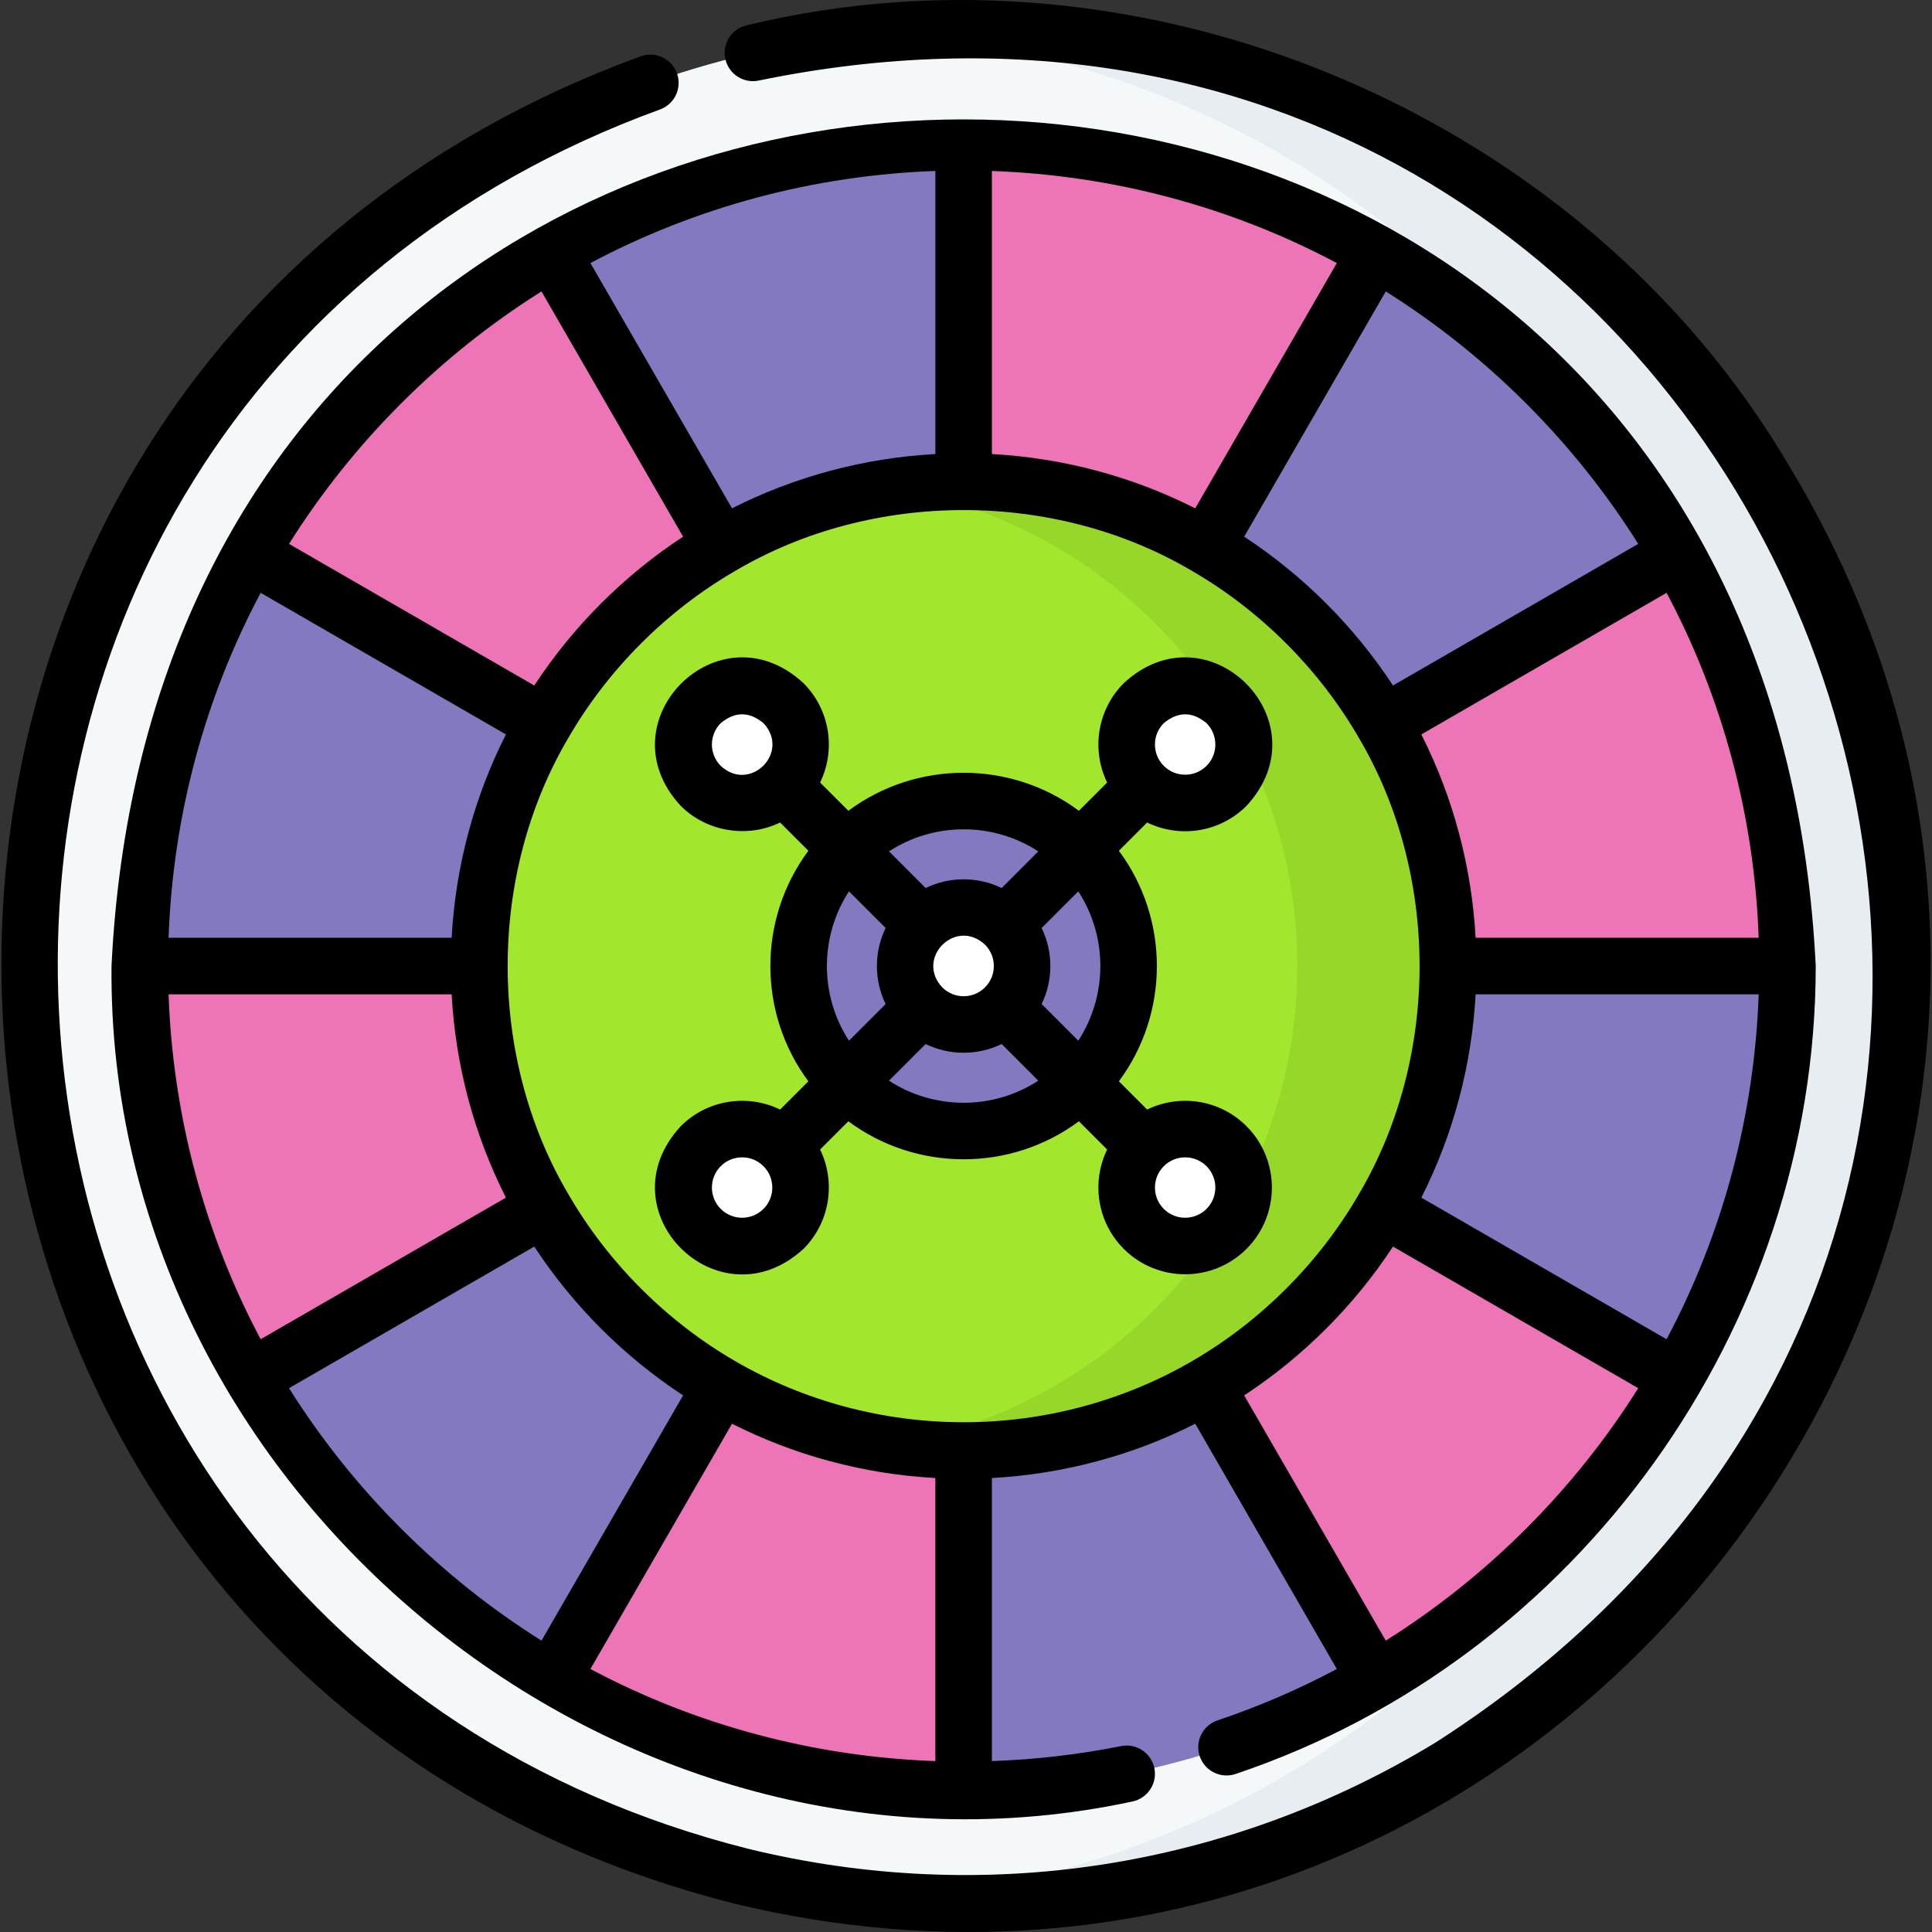
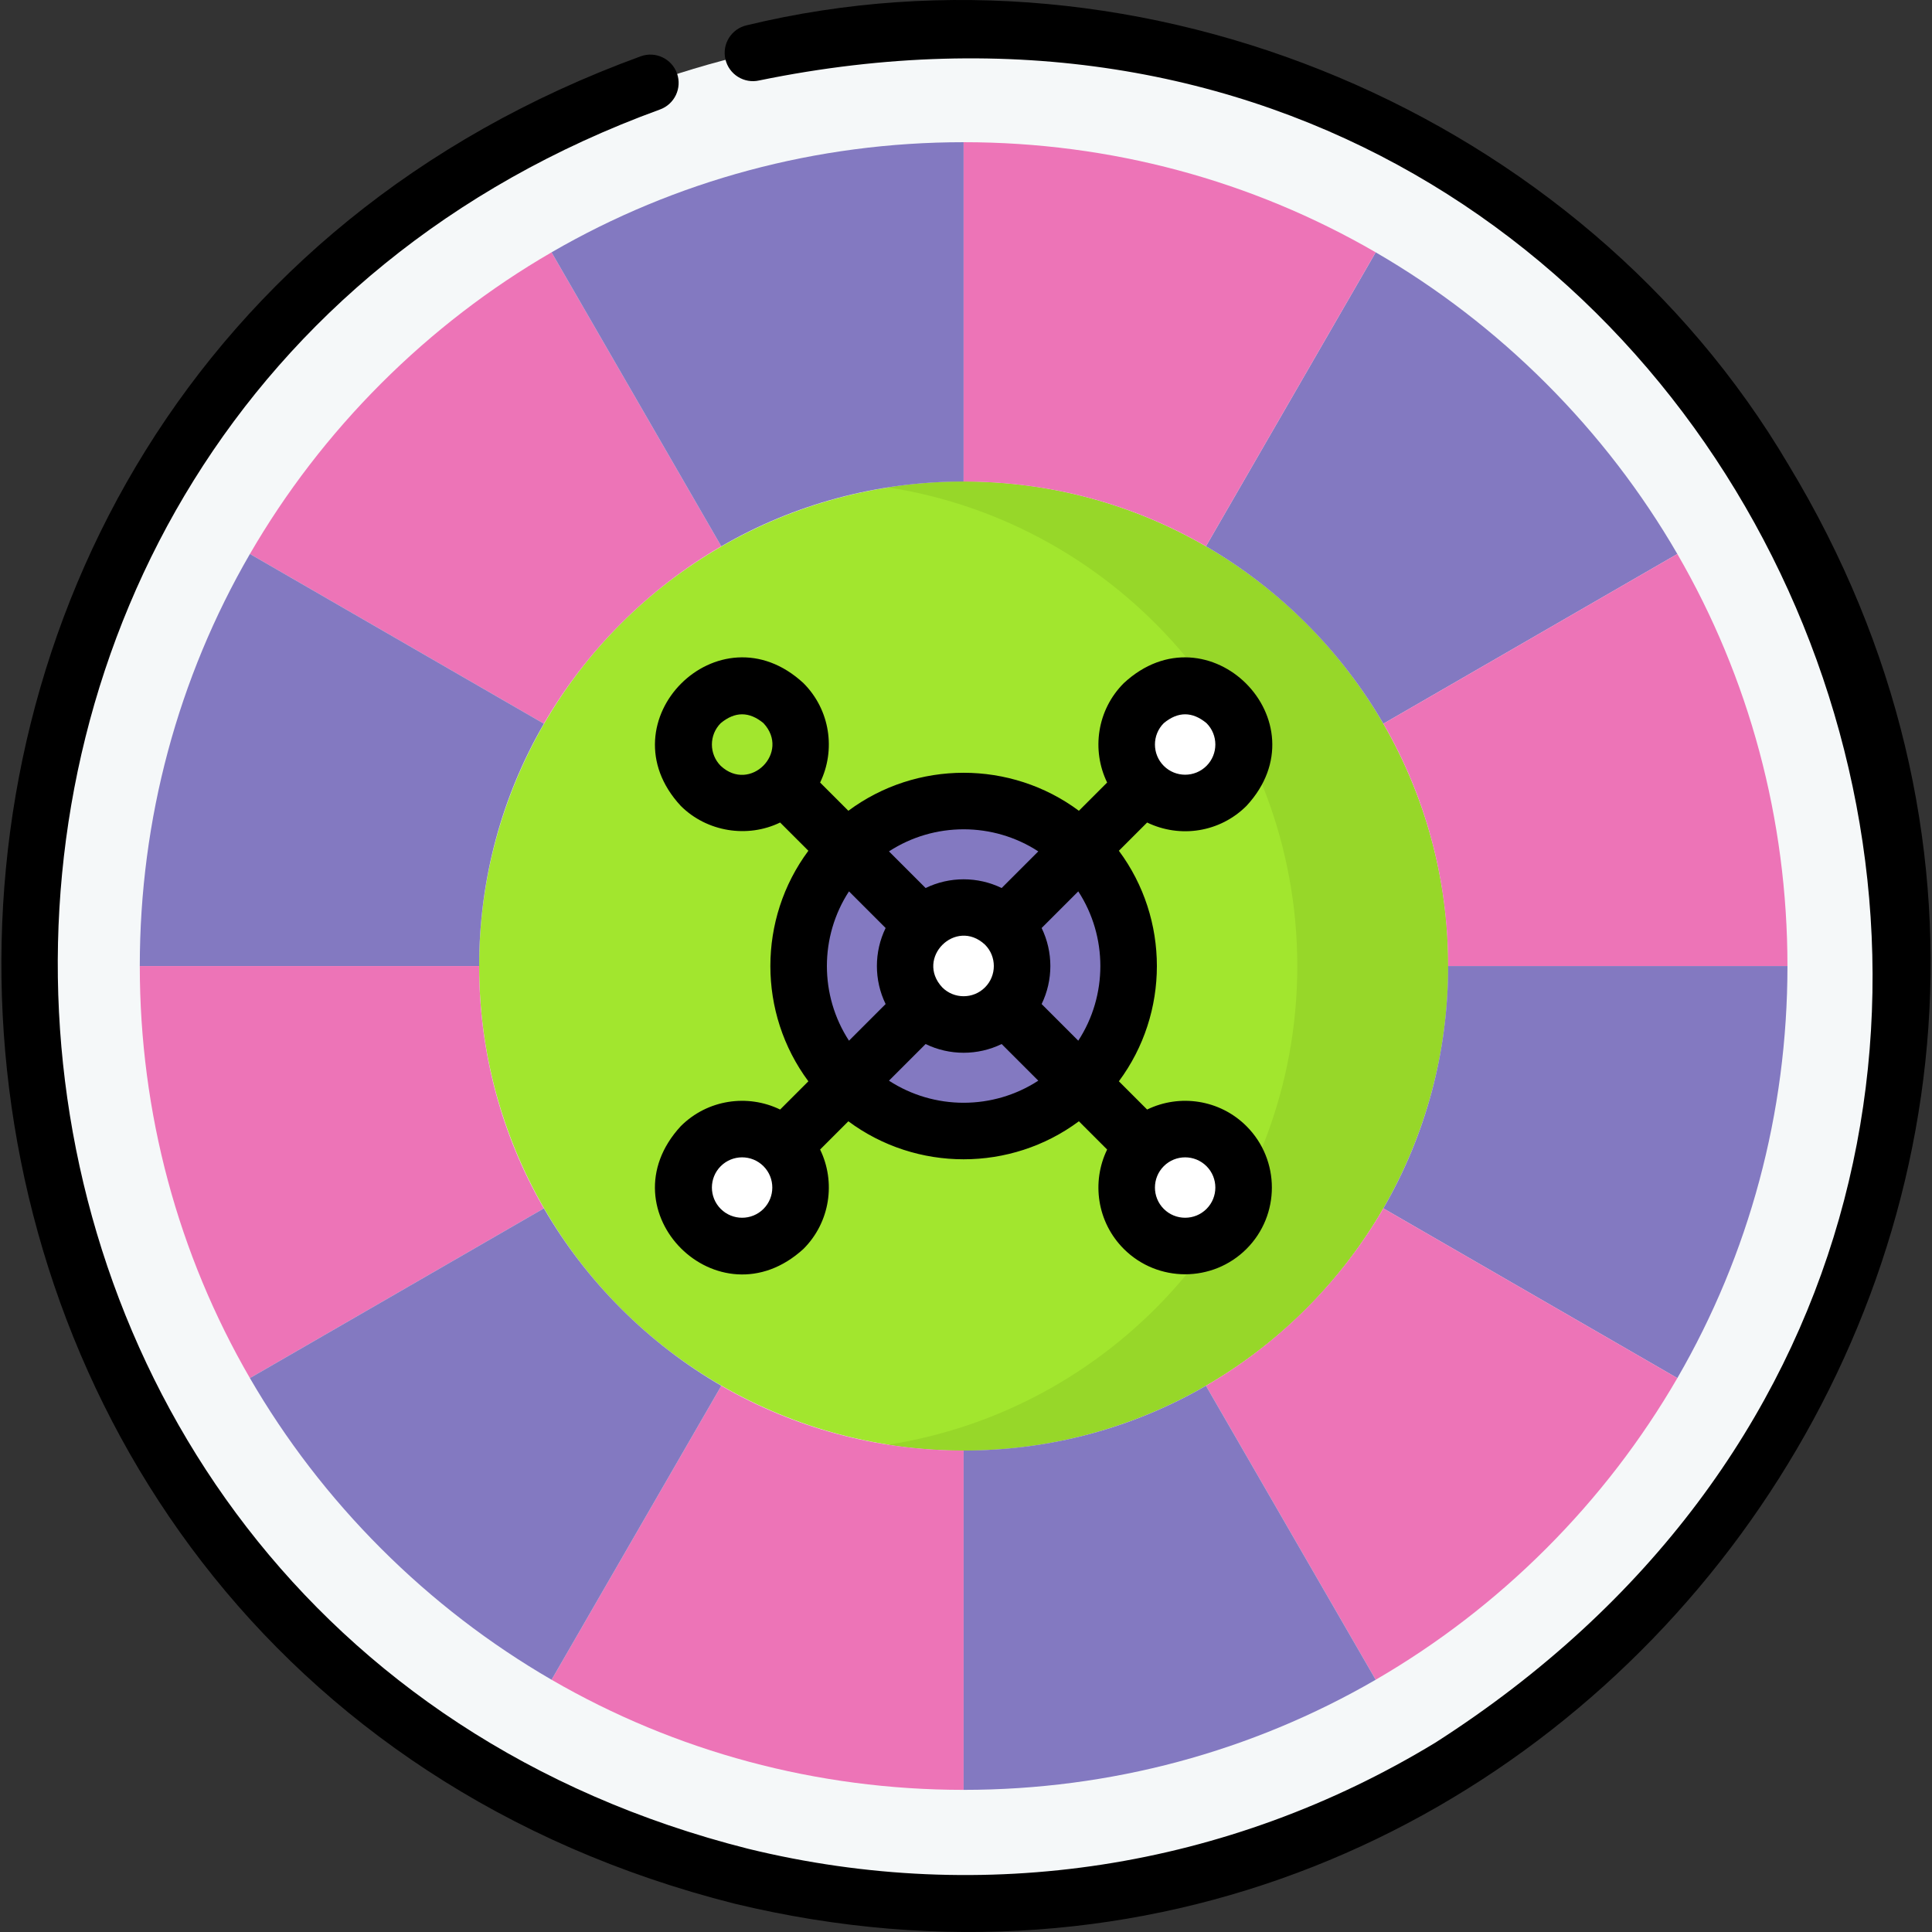
<svg xmlns="http://www.w3.org/2000/svg" id="Layer_1" enable-background="new 0 0 512.403 512.403" height="512" viewBox="0 0 512.403 512.403" width="512">
  <rect x="0" y="0" width="512.403" height="512.403" fill="#333333" stroke="none" />
  <g>
    <g>
      <circle cx="255.571" cy="256.21" fill="#f5f8f9" r="248.495" />
-       <path d="m255.571 7.715c-6.733 0-13.403.268-20 .793 127.888 10.185 228.496 117.194 228.496 247.702s-100.608 237.517-228.496 247.702c6.597.525 13.267.793 20 .793 137.24 0 248.495-111.255 248.495-248.495s-111.254-248.495-248.495-248.495z" fill="#e8edf2" />
      <circle cx="255.571" cy="256.21" fill="#a2e62e" r="128.495" />
      <path d="m255.571 127.715c-6.803 0-13.483.529-20 1.548 61.467 9.606 108.495 62.785 108.495 126.947s-47.028 117.341-108.495 126.947c6.517 1.019 13.197 1.548 20 1.548 70.966 0 128.495-57.529 128.495-128.495s-57.529-128.495-128.495-128.495z" fill="#97d729" />
      <g>
        <path d="m164.712 165.35c8.053-8.053 16.991-14.898 26.589-20.46l-45.016-77.97c-16.32 9.458-31.519 21.097-45.213 34.791s-25.333 28.893-34.791 45.213l77.97 45.016c5.563-9.598 12.407-18.537 20.461-26.59z" fill="#ed74b7" />
        <path d="m346.432 165.351c8.053 8.053 14.898 16.991 20.46 26.589l77.97-45.016c-9.458-16.32-21.097-31.519-34.791-45.213s-28.893-25.333-45.213-34.791l-45.016 77.97c9.598 5.562 18.536 12.407 26.59 20.461z" fill="#8379c1" />
        <path d="m144.251 191.939-77.97-45.016c-19.044 32.862-29.205 70.291-29.205 109.287h90c0-22.933 5.976-44.945 17.175-64.271z" fill="#8379c1" />
        <path d="m127.076 256.21h-90c0 38.996 10.161 76.425 29.205 109.287l77.97-45.016c-11.199-19.326-17.175-41.338-17.175-64.271z" fill="#ed74b7" />
        <path d="m255.571 127.715v-90c-38.996 0-76.425 10.161-109.287 29.205l45.016 77.97c19.326-11.2 41.338-17.175 64.271-17.175z" fill="#8379c1" />
        <g fill="#ed74b7">
          <path d="m319.842 144.89 45.016-77.97c-32.862-19.045-70.291-29.205-109.287-29.205v90c22.933 0 44.945 5.975 64.271 17.175z" />
          <path d="m191.301 367.53-45.016 77.97c32.862 19.044 70.291 29.205 109.287 29.205v-90c-22.934 0-44.945-5.975-64.271-17.175z" />
          <path d="m366.891 191.939c11.2 19.326 17.175 41.338 17.175 64.271h90c0-38.996-10.161-76.425-29.205-109.287z" />
        </g>
        <path d="m164.711 347.069c-8.053-8.053-14.898-16.991-20.46-26.589l-77.97 45.016c9.458 16.32 21.097 31.519 34.791 45.213s28.893 25.333 45.213 34.791l45.016-77.97c-9.598-5.562-18.536-12.407-26.59-20.461z" fill="#8379c1" />
        <path d="m366.891 320.481 77.97 45.016c19.044-32.862 29.205-70.291 29.205-109.287h-90c.001 22.933-5.975 44.945-17.175 64.271z" fill="#8379c1" />
        <path d="m346.431 347.07c-8.053 8.053-16.991 14.898-26.589 20.46l45.016 77.97c16.32-9.458 31.519-21.097 45.213-34.791s25.333-28.893 34.791-45.213l-77.97-45.016c-5.563 9.598-12.408 18.537-20.461 26.59z" fill="#ed74b7" />
        <path d="m255.571 384.705v90c38.996 0 76.425-10.161 109.287-29.205l-45.016-77.97c-19.326 11.2-41.337 17.175-64.271 17.175z" fill="#8379c1" />
      </g>
      <g>
        <g>
          <circle cx="255.571" cy="256.21" fill="#8379c1" r="43.781" />
        </g>
        <g fill="#fff">
          <circle cx="314.322" cy="197.459" r="15.513" />
-           <circle cx="196.82" cy="197.459" r="15.513" />
          <circle cx="196.82" cy="314.961" r="15.513" />
          <g>
            <circle cx="314.322" cy="314.961" r="15.513" />
            <circle cx="255.571" cy="256.21" r="15.513" />
          </g>
        </g>
      </g>
    </g>
    <g>
      <path d="m474.361 123.302c-54.994-93.305-171.291-142.063-276.355-116.586-4.035.934-6.549 4.963-5.615 8.999.935 4.035 4.964 6.547 8.999 5.615 268.458-55.084 409.994 293.137 179.302 440.85-55.016 33.421-119.753 43.418-182.29 28.146-231.696-58.532-247.864-379.5-23.401-461.273 3.902-1.389 5.94-5.678 4.552-9.581-1.388-3.902-5.677-5.941-9.58-4.552-238.515 86.945-221.143 427.856 24.873 489.978 220.994 53.176 397.259-186.965 279.515-381.596z" />
-       <path d="m318.187 465.775c1.318 3.927 5.572 6.041 9.497 4.723 90.975-30.543 153.882-118.415 153.882-214.288-14.554-299.411-437.46-299.37-451.99.002-1.288 139.347 134.274 250.878 270.704 221.591 4.062-.812 6.697-4.763 5.885-8.824-.812-4.062-4.764-6.697-8.824-5.885-11.222 2.243-22.717 3.577-34.269 3.98v-75.074c18.842-1.032 37.233-5.942 53.925-14.397l37.555 65.046c-10.152 5.405-20.766 9.979-31.642 13.63-3.927 1.318-6.041 5.57-4.723 9.496zm-62.616-88.57c-21.331 0-42.246-5.585-60.488-16.152-.007-.004-.014-.009-.022-.013-18.2-10.514-33.79-26.101-44.309-44.299-.004-.007-.008-.015-.012-.022-21.46-36.332-21.464-84.666-.01-121.002.003-.006.007-.011.01-.017 10.514-18.201 26.104-33.793 44.303-44.312.006-.003.012-.006.018-.01 36.331-21.459 84.662-21.463 120.998-.012.007.004.014.009.022.013 18.199 10.514 33.79 26.101 44.309 44.299.004.007.008.015.012.022 21.459 36.331 21.463 84.662.012 120.998-.004.007-.009.014-.013.022-10.513 18.199-26.101 33.79-44.298 44.309-.007.004-.015.008-.022.013-18.246 10.574-39.17 16.163-60.51 16.163zm149.197 28.201c-11.308 11.307-23.808 21.282-37.238 29.721l-37.553-65.042c7.811-5.123 15.105-11.06 21.757-17.711 6.652-6.652 12.589-13.948 17.712-21.758l22.729 13.123 42.313 24.43c-8.439 13.429-18.413 25.93-29.72 37.237zm37.241-50.217-65.045-37.554c8.455-16.692 13.366-35.083 14.398-53.925h75.073c-1.131 32.082-9.499 63.422-24.426 91.479zm-50.648-106.479c-1.032-18.842-5.942-37.233-14.397-53.925l65.045-37.554c14.927 28.058 23.295 59.397 24.425 91.479zm43.128-104.459-65.042 37.553c-5.123-7.811-11.06-15.105-17.711-21.757-6.652-6.652-13.948-12.589-21.758-17.712l13.123-22.729 24.43-42.313c13.43 8.439 25.93 18.414 37.238 29.721 11.305 11.306 21.28 23.807 29.72 37.237zm-117.492-9.433c-16.692-8.455-35.083-13.366-53.925-14.398v-75.073c32.082 1.13 63.422 9.498 91.479 24.425zm-68.926-89.471v75.073c-18.842 1.032-37.233 5.942-53.925 14.397l-37.554-65.045c28.058-14.927 59.397-23.295 91.479-24.425zm-141.696 61.667c11.308-11.307 23.808-21.282 37.238-29.721l37.553 65.042c-7.811 5.123-15.105 11.06-21.757 17.711-6.652 6.652-12.589 13.948-17.712 21.758l-22.729-13.123-42.313-24.43c8.439-13.43 18.413-25.931 29.72-37.237zm-37.241 50.216 65.045 37.554c-8.455 16.692-13.366 35.083-14.398 53.925h-75.072c1.129-32.081 9.498-63.421 24.425-91.479zm50.647 106.48c1.032 18.842 5.942 37.233 14.397 53.925l-65.045 37.554c-14.927-28.058-23.295-59.397-24.425-91.479zm-43.127 104.458 65.042-37.553c5.123 7.811 11.06 15.105 17.711 21.757 6.652 6.652 13.948 12.589 21.758 17.712l-13.123 22.729-24.43 42.313c-13.43-8.439-25.93-18.414-37.238-29.721-11.306-11.306-21.281-23.807-29.72-37.237zm117.492 9.434c16.692 8.455 35.083 13.366 53.925 14.398v75.073c-32.082-1.13-63.422-9.498-91.479-24.425z" />
      <path d="m330.595 298.687c-7.116-7.116-17.773-8.588-26.355-4.415l-7.492-7.492c13.439-18.077 13.439-43.063 0-61.141l7.492-7.492c8.728 4.217 19.288 2.634 26.355-4.415 20.743-22.385-10.184-53.28-32.546-32.546-7.116 7.117-8.588 17.774-4.415 26.355l-7.492 7.492c-18.077-13.439-43.064-13.439-61.141 0l-7.492-7.492c4.173-8.581 2.701-19.238-4.415-26.355-22.385-20.743-53.281 10.185-32.546 32.546 6.898 6.897 17.687 8.63 26.355 4.415l7.492 7.492c-13.439 18.077-13.439 43.063 0 61.141l-7.492 7.492c-8.581-4.172-19.238-2.701-26.355 4.415-20.721 22.506 10.084 53.081 32.546 32.546 7.116-7.117 8.588-17.774 4.415-26.355l7.492-7.492c18.077 13.44 43.063 13.44 61.141 0l7.492 7.492c-4.173 8.581-2.701 19.238 4.415 26.355 8.973 8.973 23.573 8.973 32.546 0 8.973-8.972 8.973-23.572 0-32.546zm-44.617-22.677-9.717-9.717c3.084-6.344 3.084-13.821 0-20.165l9.718-9.718c7.808 11.987 7.808 27.613-.001 39.6zm-36.073-14.134c-7.235-7.769 3.574-18.564 11.332-11.333 3.125 3.125 3.125 8.209 0 11.333-3.123 3.125-8.208 3.125-11.332 0zm58.751-70.084c3.778-3.124 7.555-3.124 11.333 0 3.125 3.125 3.125 8.208 0 11.333s-8.209 3.125-11.333 0c-3.124-3.124-3.124-8.208 0-11.333zm-53.085 28.154c6.902 0 13.806 1.953 19.8 5.858l-9.717 9.717c-6.343-3.084-13.82-3.084-20.164 0l-9.718-9.718c5.993-3.904 12.895-5.857 19.799-5.857zm-64.417-16.821c-3.125-3.125-3.125-8.208 0-11.333 3.778-3.124 7.555-3.124 11.333 0 7.234 7.769-3.573 18.564-11.333 11.333zm34.011 33.285 9.717 9.717c-3.084 6.344-3.084 13.821 0 20.165l-9.717 9.717c-7.809-11.986-7.809-27.612 0-39.599zm-22.678 84.217c-3.125 3.124-8.208 3.124-11.333 0-3.125-3.125-3.125-8.208 0-11.333 3.125-3.125 8.209-3.125 11.333 0s3.124 8.209 0 11.333zm33.285-34.011 9.717-9.717c6.343 3.085 13.821 3.085 20.165 0l9.718 9.718c-11.987 7.809-27.613 7.809-39.6-.001zm84.217 34.011c-3.125 3.124-8.208 3.124-11.333 0-3.125-3.125-3.125-8.208 0-11.333s8.208-3.125 11.333 0c3.124 3.125 3.124 8.209 0 11.333z" />
    </g>
  </g>
</svg>